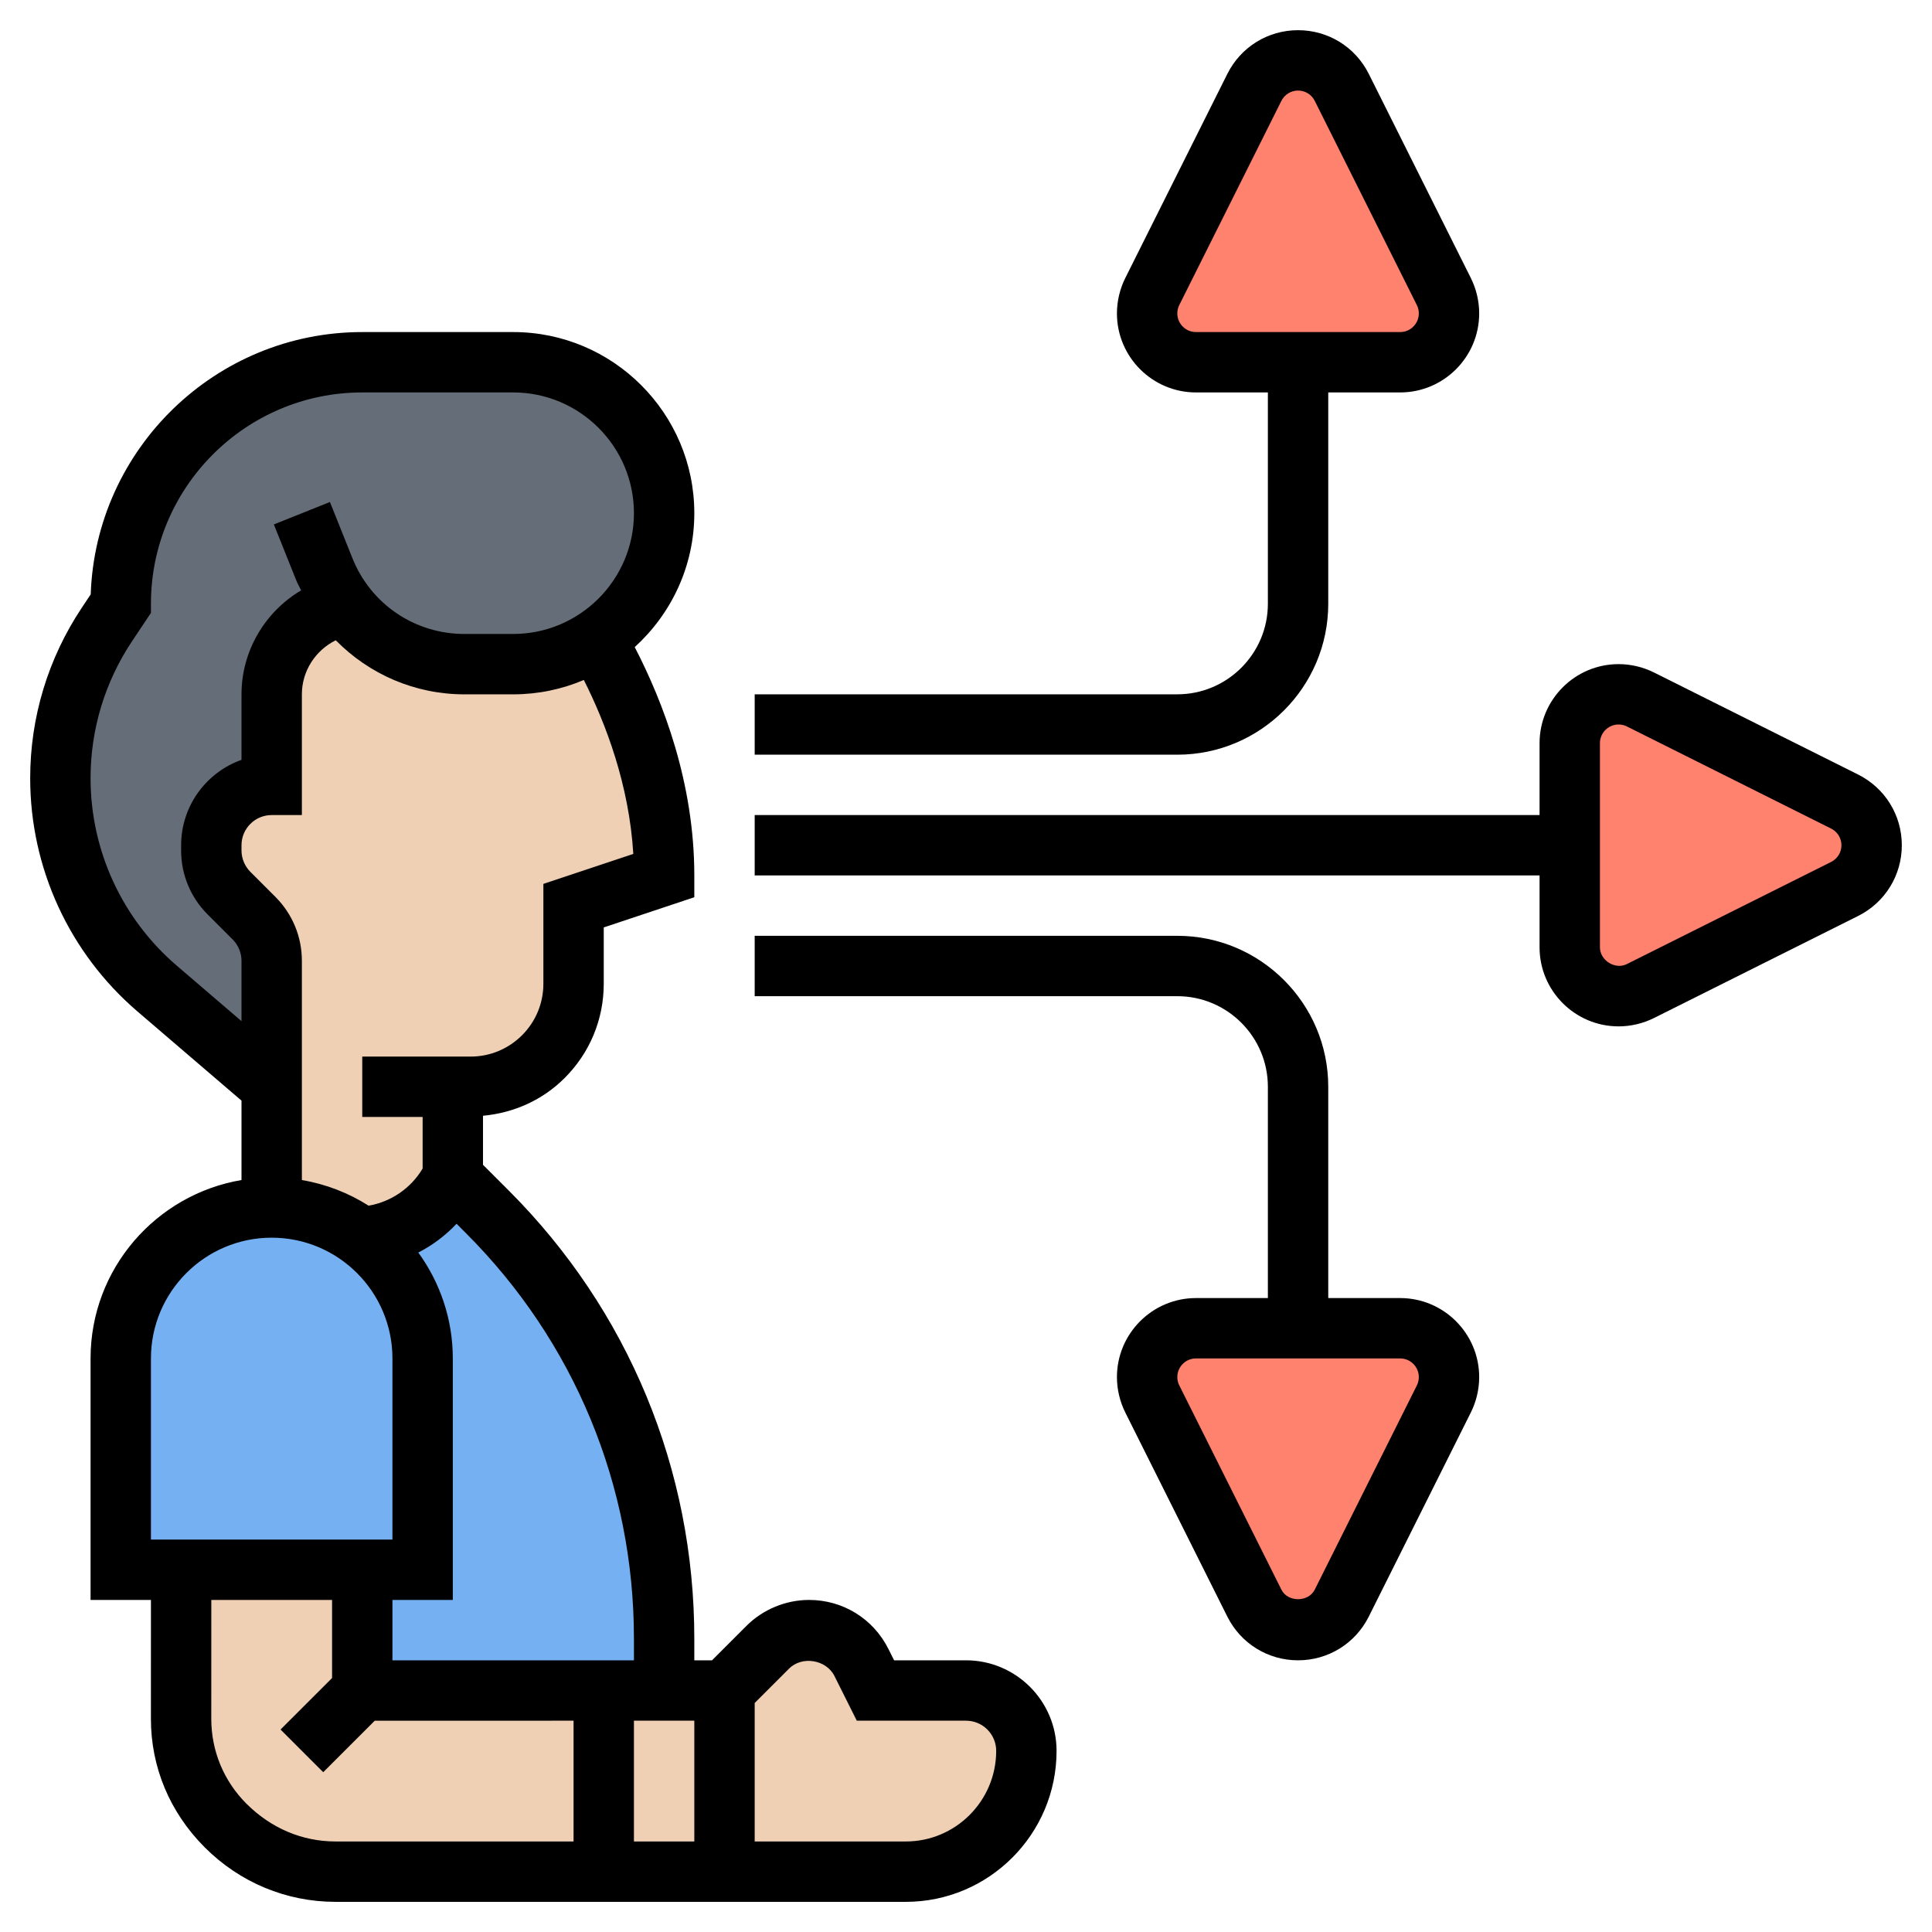
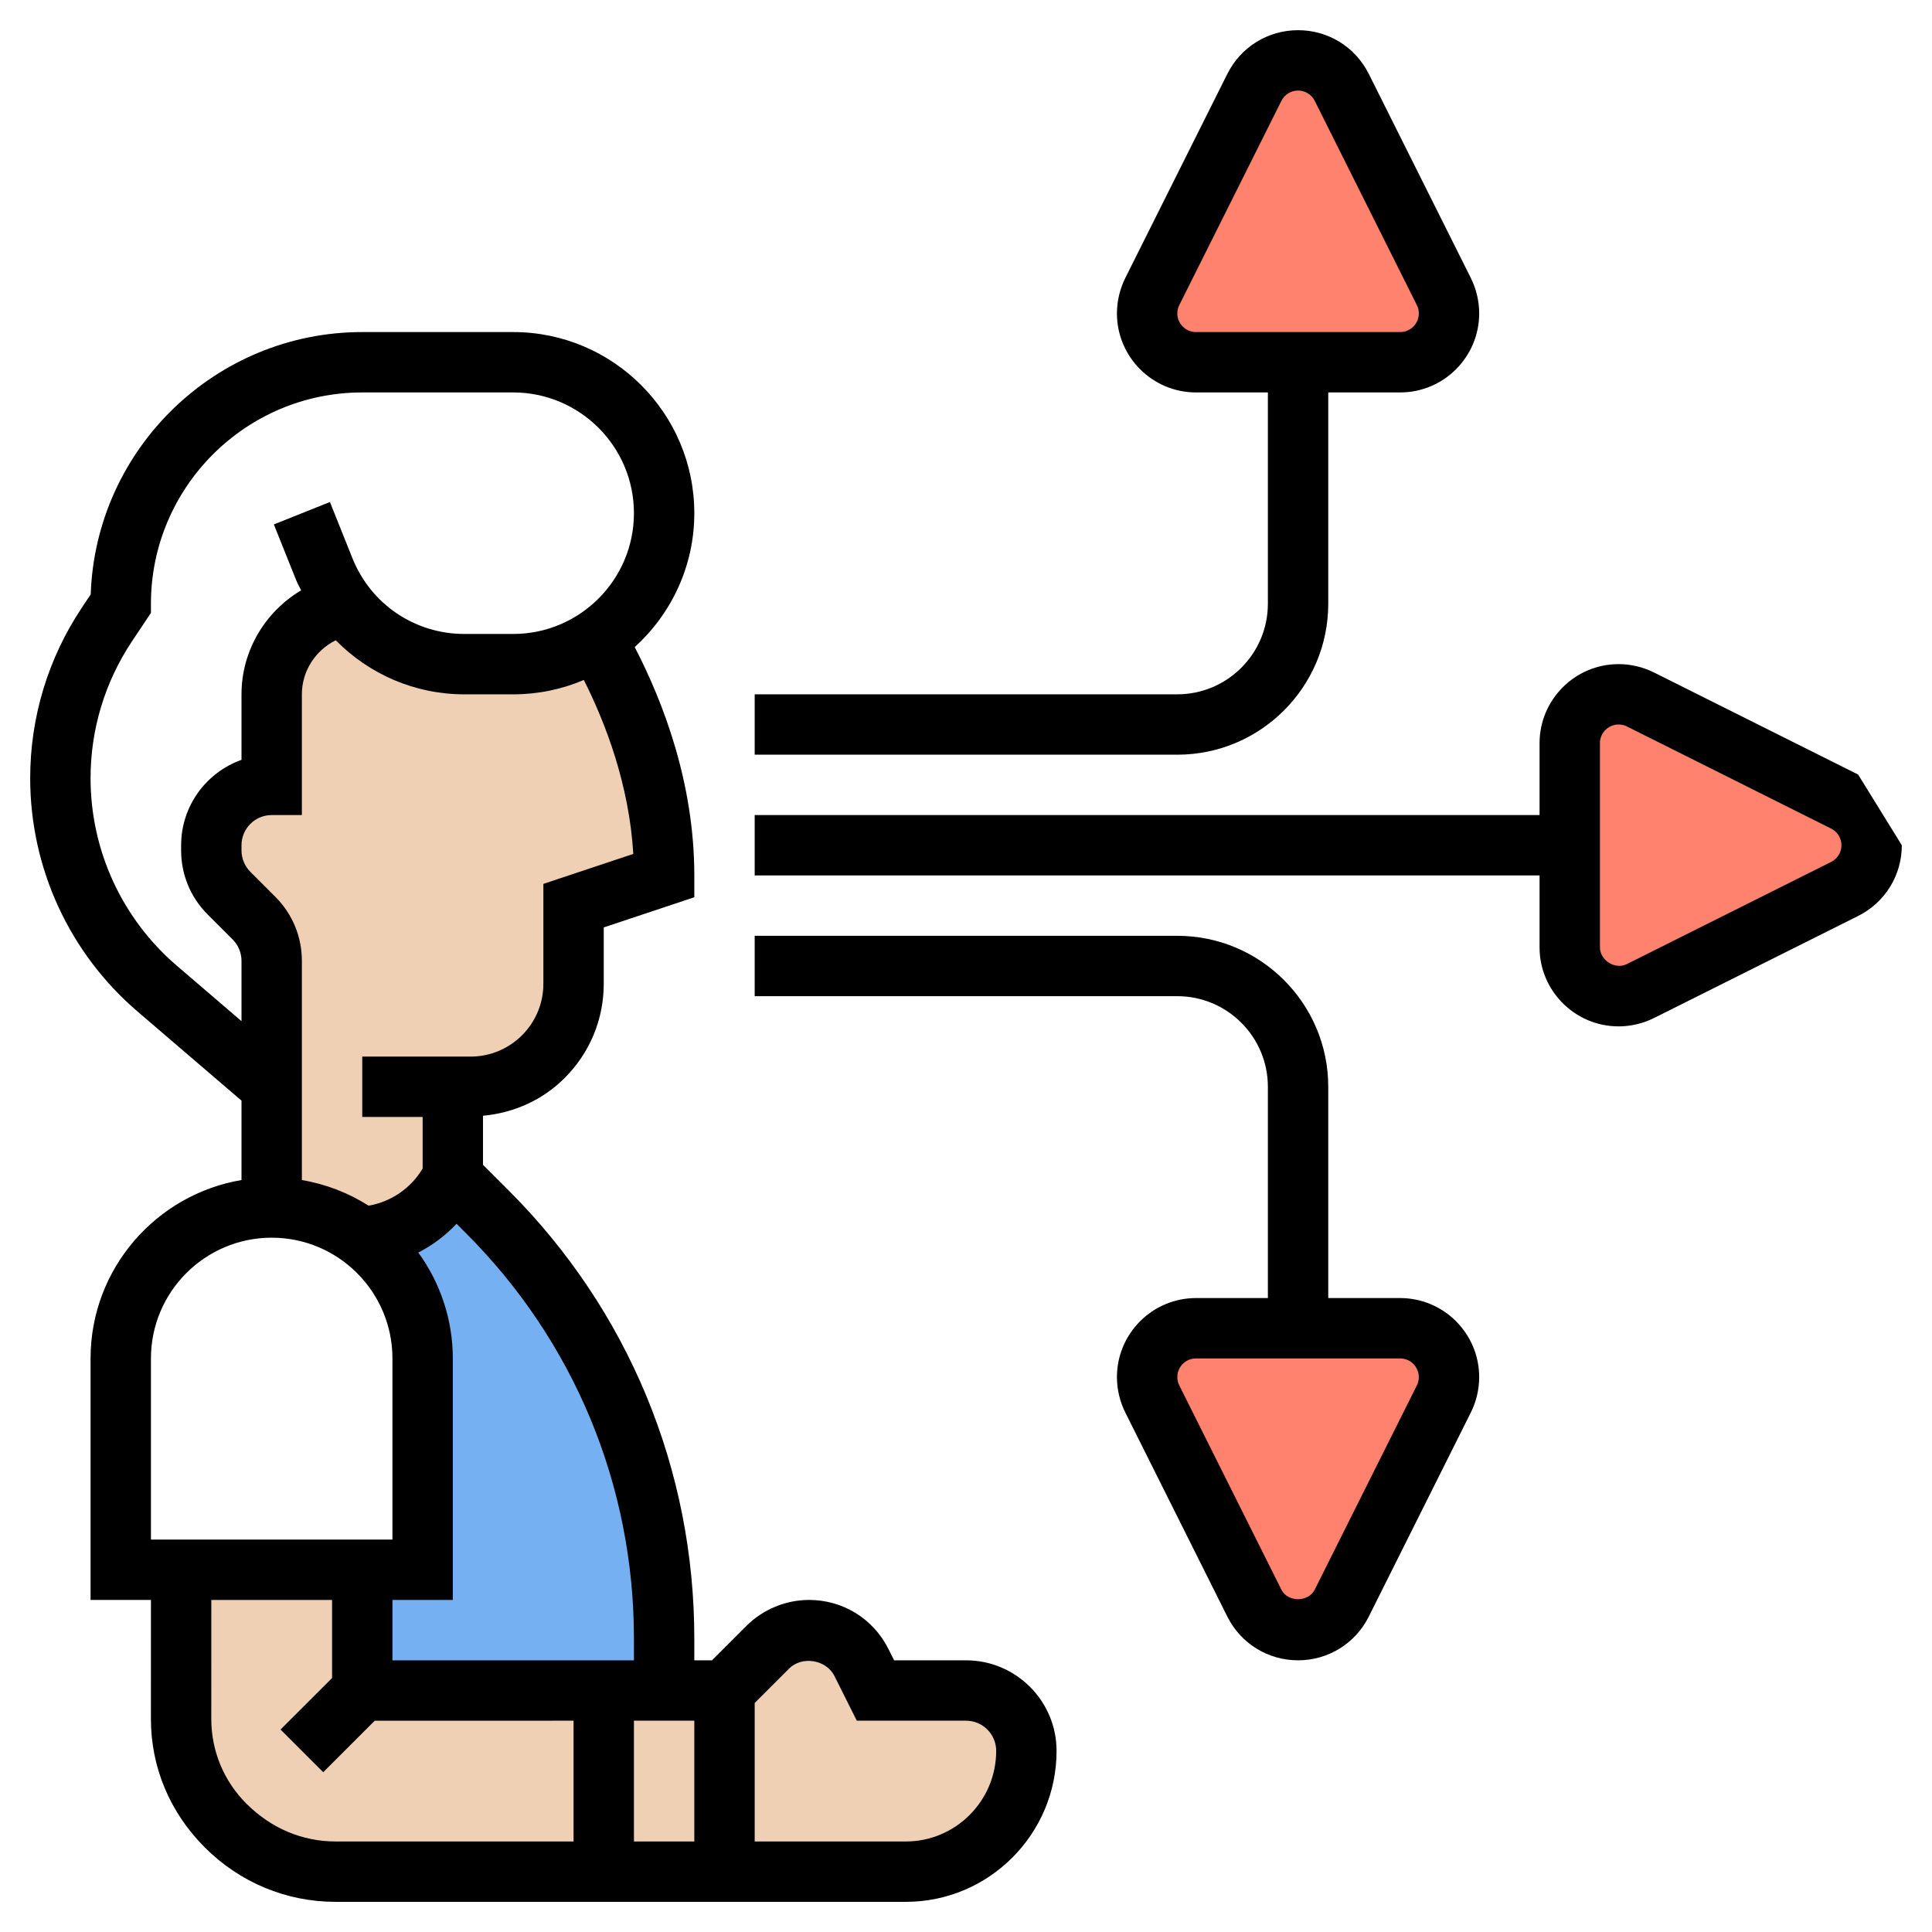
<svg xmlns="http://www.w3.org/2000/svg" id="Layer_5" enable-background="new 0 0 64 64" height="512" viewBox="0 0 64 64" width="512">
  <g>
    <g>
      <g>
-         <path d="m14 45v7h-2-6-2v-7c0-2.76 2.24-5 5-5 1.12 0 2.16.37 2.99 1 .2.13.38.29.55.46.9.91 1.46 2.16 1.46 3.54z" fill="#75b1f2" />
-       </g>
+         </g>
      <g>
        <path d="m22 54.28v1.72h-2-8v-4h2v-7c0-1.38-.56-2.63-1.46-3.54-.17-.17-.35-.33-.55-.46l.01-.01c1.28-.08 2.42-.83 3-1.99l1.14 1.14c3.75 3.75 5.86 8.84 5.86 14.14z" fill="#75b1f2" />
      </g>
      <g>
-         <path d="m11.42 20.04-.02.02c-1.37.28-2.4 1.49-2.4 2.94v3c-1.1 0-2 .9-2 2v.17c0 .53.21 1.04.59 1.42l.82.82c.38.38.59.89.59 1.42v4.17l-3.8-3.25c-1.02-.87-1.82-1.95-2.36-3.14-.55-1.19-.84-2.49-.84-3.83 0-1.81.54-3.58 1.54-5.09l.46-.69c0-4.42 3.58-8 8-8h5c1.38 0 2.63.56 3.54 1.46.9.91 1.46 2.16 1.46 3.54 0 1.75-.9 3.3-2.27 4.19-.79.51-1.72.81-2.73.81h-1.61c-1.59 0-3.05-.74-3.97-1.96z" fill="#656d78" />
-       </g>
+         </g>
      <g>
        <path d="m32 56h-3l-.46-.93c-.33-.66-1-1.07-1.74-1.07-.51 0-1 .2-1.37.57l-1.43 1.43h-2-2-8v-4h-6v4.94c0 1.32.52 2.58 1.45 3.51l.04.04c.97.97 2.27 1.51 3.63 1.51h8.88 4 6.01c1.11 0 2.1-.45 2.82-1.17.73-.73 1.17-1.73 1.17-2.83s-.9-2-2-2z" fill="#f0d0b4" />
      </g>
      <g>
        <path d="m15 36v3c-.58 1.16-1.72 1.91-3 1.99l-.01.01c-.83-.63-1.87-1-2.99-1v-4-4.17c0-.53-.21-1.04-.59-1.42l-.82-.82c-.38-.38-.59-.89-.59-1.42v-.17c0-1.1.9-2 2-2v-3c0-1.45 1.03-2.66 2.4-2.94l.02-.02c.92 1.22 2.38 1.96 3.97 1.96h1.61c1.01 0 1.94-.3 2.73-.81.09.12.16.24.24.37.87 1.61 2.03 4.33 2.03 7.44l-3 1v2.59c0 .9-.36 1.77-1 2.41s-1.51 1-2.41 1z" fill="#f0d0b4" />
      </g>
      <g>
        <path d="m47.83 9.66c.11.22.17.47.17.72 0 .9-.72 1.62-1.62 1.62h-3.38-3.38c-.9 0-1.62-.72-1.62-1.62 0-.25.06-.5.17-.72l3.38-6.77c.28-.54.84-.89 1.45-.89s1.17.35 1.45.89z" fill="#ff826e" />
      </g>
      <g>
        <path d="m61.11 26.55c.54.28.89.84.89 1.45s-.35 1.17-.89 1.45l-6.77 3.38c-.22.11-.47.17-.72.17-.9 0-1.62-.72-1.62-1.62v-3.38-3.38c0-.9.72-1.62 1.62-1.62.25 0 .5.06.72.17z" fill="#ff826e" />
      </g>
      <g>
        <path d="m48 45.62c0 .25-.06.5-.17.72l-3.38 6.77c-.28.54-.84.89-1.45.89s-1.17-.35-1.45-.89l-3.38-6.77c-.11-.22-.17-.47-.17-.72 0-.9.72-1.62 1.62-1.62h3.38 3.38c.9 0 1.62.72 1.62 1.62z" fill="#ff826e" />
      </g>
    </g>
    <g>
      <path d="m32 55h-2.382l-.188-.376c-.501-1.002-1.508-1.624-2.627-1.624-.773 0-1.53.313-2.077.86l-1.14 1.14h-.586v-.716c0-5.609-2.185-10.883-6.15-14.849l-.85-.849v-1.625c1.021-.095 1.973-.518 2.707-1.253.834-.834 1.293-1.942 1.293-3.122v-1.864l3-1v-.721c0-3.068-1.034-5.751-1.974-7.565 1.209-1.099 1.974-2.678 1.974-4.436 0-3.309-2.691-6-6-6h-5c-4.858 0-8.83 3.87-8.995 8.689l-.296.444c-1.118 1.679-1.709 3.631-1.709 5.646 0 2.975 1.296 5.791 3.555 7.728l3.445 2.953v2.63c-2.833.479-5 2.943-5 5.91v8h2l-.001 3.939c0 1.596.621 3.095 1.786 4.26 1.162 1.162 2.7 1.802 4.331 1.802h18.891c2.753 0 4.993-2.243 4.993-5.001 0-1.654-1.346-3-3-3zm-9 2v4.001c-.665 0-1.333 0-2 0v-4.001zm-2-2.716v.716l-8 .001v-2.001h2v-8c0-1.31-.427-2.52-1.143-3.508.474-.242.901-.565 1.267-.953l.311.311c3.588 3.588 5.565 8.359 5.565 13.434zm-.021-25.997-2.979.993v3.306c0 .646-.251 1.252-.707 1.708s-1.063.707-1.707.707l-3.586-.001v2l2 .001v1.708c-.39.655-1.042 1.1-1.79 1.231-.661-.421-1.408-.714-2.21-.849v-7.262c0-.801-.313-1.555-.879-2.121l-.828-.828c-.187-.188-.293-.445-.293-.708v-.172c0-.552.448-1 1-1h1v-4c0-.774.453-1.46 1.123-1.79 1.102 1.121 2.615 1.791 4.263 1.791h1.613c.83 0 1.621-.17 2.341-.476.733 1.455 1.501 3.478 1.639 5.762zm-15.123 3.702c-1.815-1.556-2.856-3.82-2.856-6.21 0-1.62.475-3.188 1.373-4.536l.627-.94v-.303c0-3.859 3.141-7 7-7h5c2.206 0 4 1.794 4 4s-1.795 4.001-4.001 4.001h-1.613c-1.646 0-3.104-.987-3.714-2.516l-.743-1.856-1.857.744.743 1.855c.046.115.109.218.161.328-1.192.705-1.976 2.002-1.976 3.444v2.171c-1.164.413-2 1.525-2 2.829v.172c0 .801.312 1.555.879 2.121l.828.828c.187.187.293.444.293.707v1.999zm-.856 13.011c0-2.206 1.794-4 4-4s4 1.794 4 4v6h-8zm3.162 14.748c-.75-.75-1.163-1.748-1.163-2.809l.001-3.939h4v2.587l-1.707 1.706 1.414 1.414 1.707-1.706 6.586-.001v4.001c-3.546 0-6.698 0-7.884 0-1.096 0-2.133-.432-2.954-1.253zm21.845 1.253c-1.371 0-3.122 0-5.007 0v-4.587l1.14-1.14c.428-.428 1.229-.298 1.501.244l.741 1.482h3.618c.552 0 1 .448 1 1 0 1.654-1.343 3.001-2.993 3.001z" />
-       <path d="m61.553 25.658-6.764-3.382c-.361-.18-.767-.276-1.171-.276-1.443 0-2.618 1.175-2.618 2.618v2.382h-26v2h26v2.382c0 1.443 1.175 2.618 2.618 2.618.404 0 .81-.096 1.171-.276l6.765-3.382c.891-.447 1.446-1.345 1.446-2.342s-.555-1.895-1.447-2.342zm-.895 2.895-6.764 3.382c-.385.197-.894-.117-.894-.553v-6.764c0-.341.277-.618.618-.618.096 0 .191.022.276.065l6.763 3.382c.212.106.343.318.343.553s-.131.447-.342.553z" />
+       <path d="m61.553 25.658-6.764-3.382c-.361-.18-.767-.276-1.171-.276-1.443 0-2.618 1.175-2.618 2.618v2.382h-26v2h26v2.382c0 1.443 1.175 2.618 2.618 2.618.404 0 .81-.096 1.171-.276l6.765-3.382c.891-.447 1.446-1.345 1.446-2.342zm-.895 2.895-6.764 3.382c-.385.197-.894-.117-.894-.553v-6.764c0-.341.277-.618.618-.618.096 0 .191.022.276.065l6.763 3.382c.212.106.343.318.343.553s-.131.447-.342.553z" />
      <path d="m46.382 43h-2.382v-7c0-2.757-2.243-5-5-5h-14v2h14c1.654 0 3 1.346 3 3v7h-2.382c-1.443 0-2.618 1.175-2.618 2.618 0 .404.096.81.276 1.171l3.382 6.765c.447.891 1.345 1.446 2.342 1.446s1.895-.555 2.342-1.447l3.382-6.764c.18-.361.276-.767.276-1.171 0-1.443-1.175-2.618-2.618-2.618zm.553 2.895-3.382 6.763c-.211.424-.895.423-1.105.001l-3.382-6.764c-.044-.085-.066-.181-.066-.277 0-.341.277-.618.618-.618h6.764c.341 0 .618.277.618.618 0 .096-.022.192-.065.277z" />
      <path d="m44 20v-7h2.382c1.443 0 2.618-1.175 2.618-2.618 0-.404-.096-.81-.276-1.171l-3.382-6.765c-.447-.891-1.345-1.446-2.342-1.446s-1.895.555-2.342 1.447l-3.382 6.764c-.18.361-.276.767-.276 1.171 0 1.443 1.175 2.618 2.618 2.618h2.382v7c0 1.654-1.346 3-3 3h-14v2h14c2.757 0 5-2.243 5-5zm-5-9.618c0-.096.022-.191.065-.276l3.382-6.763c.106-.212.318-.343.553-.343s.447.131.553.342l3.382 6.764c.043.084.065.18.065.276 0 .341-.277.618-.618.618h-6.764c-.341 0-.618-.277-.618-.618z" />
    </g>
  </g>
</svg>